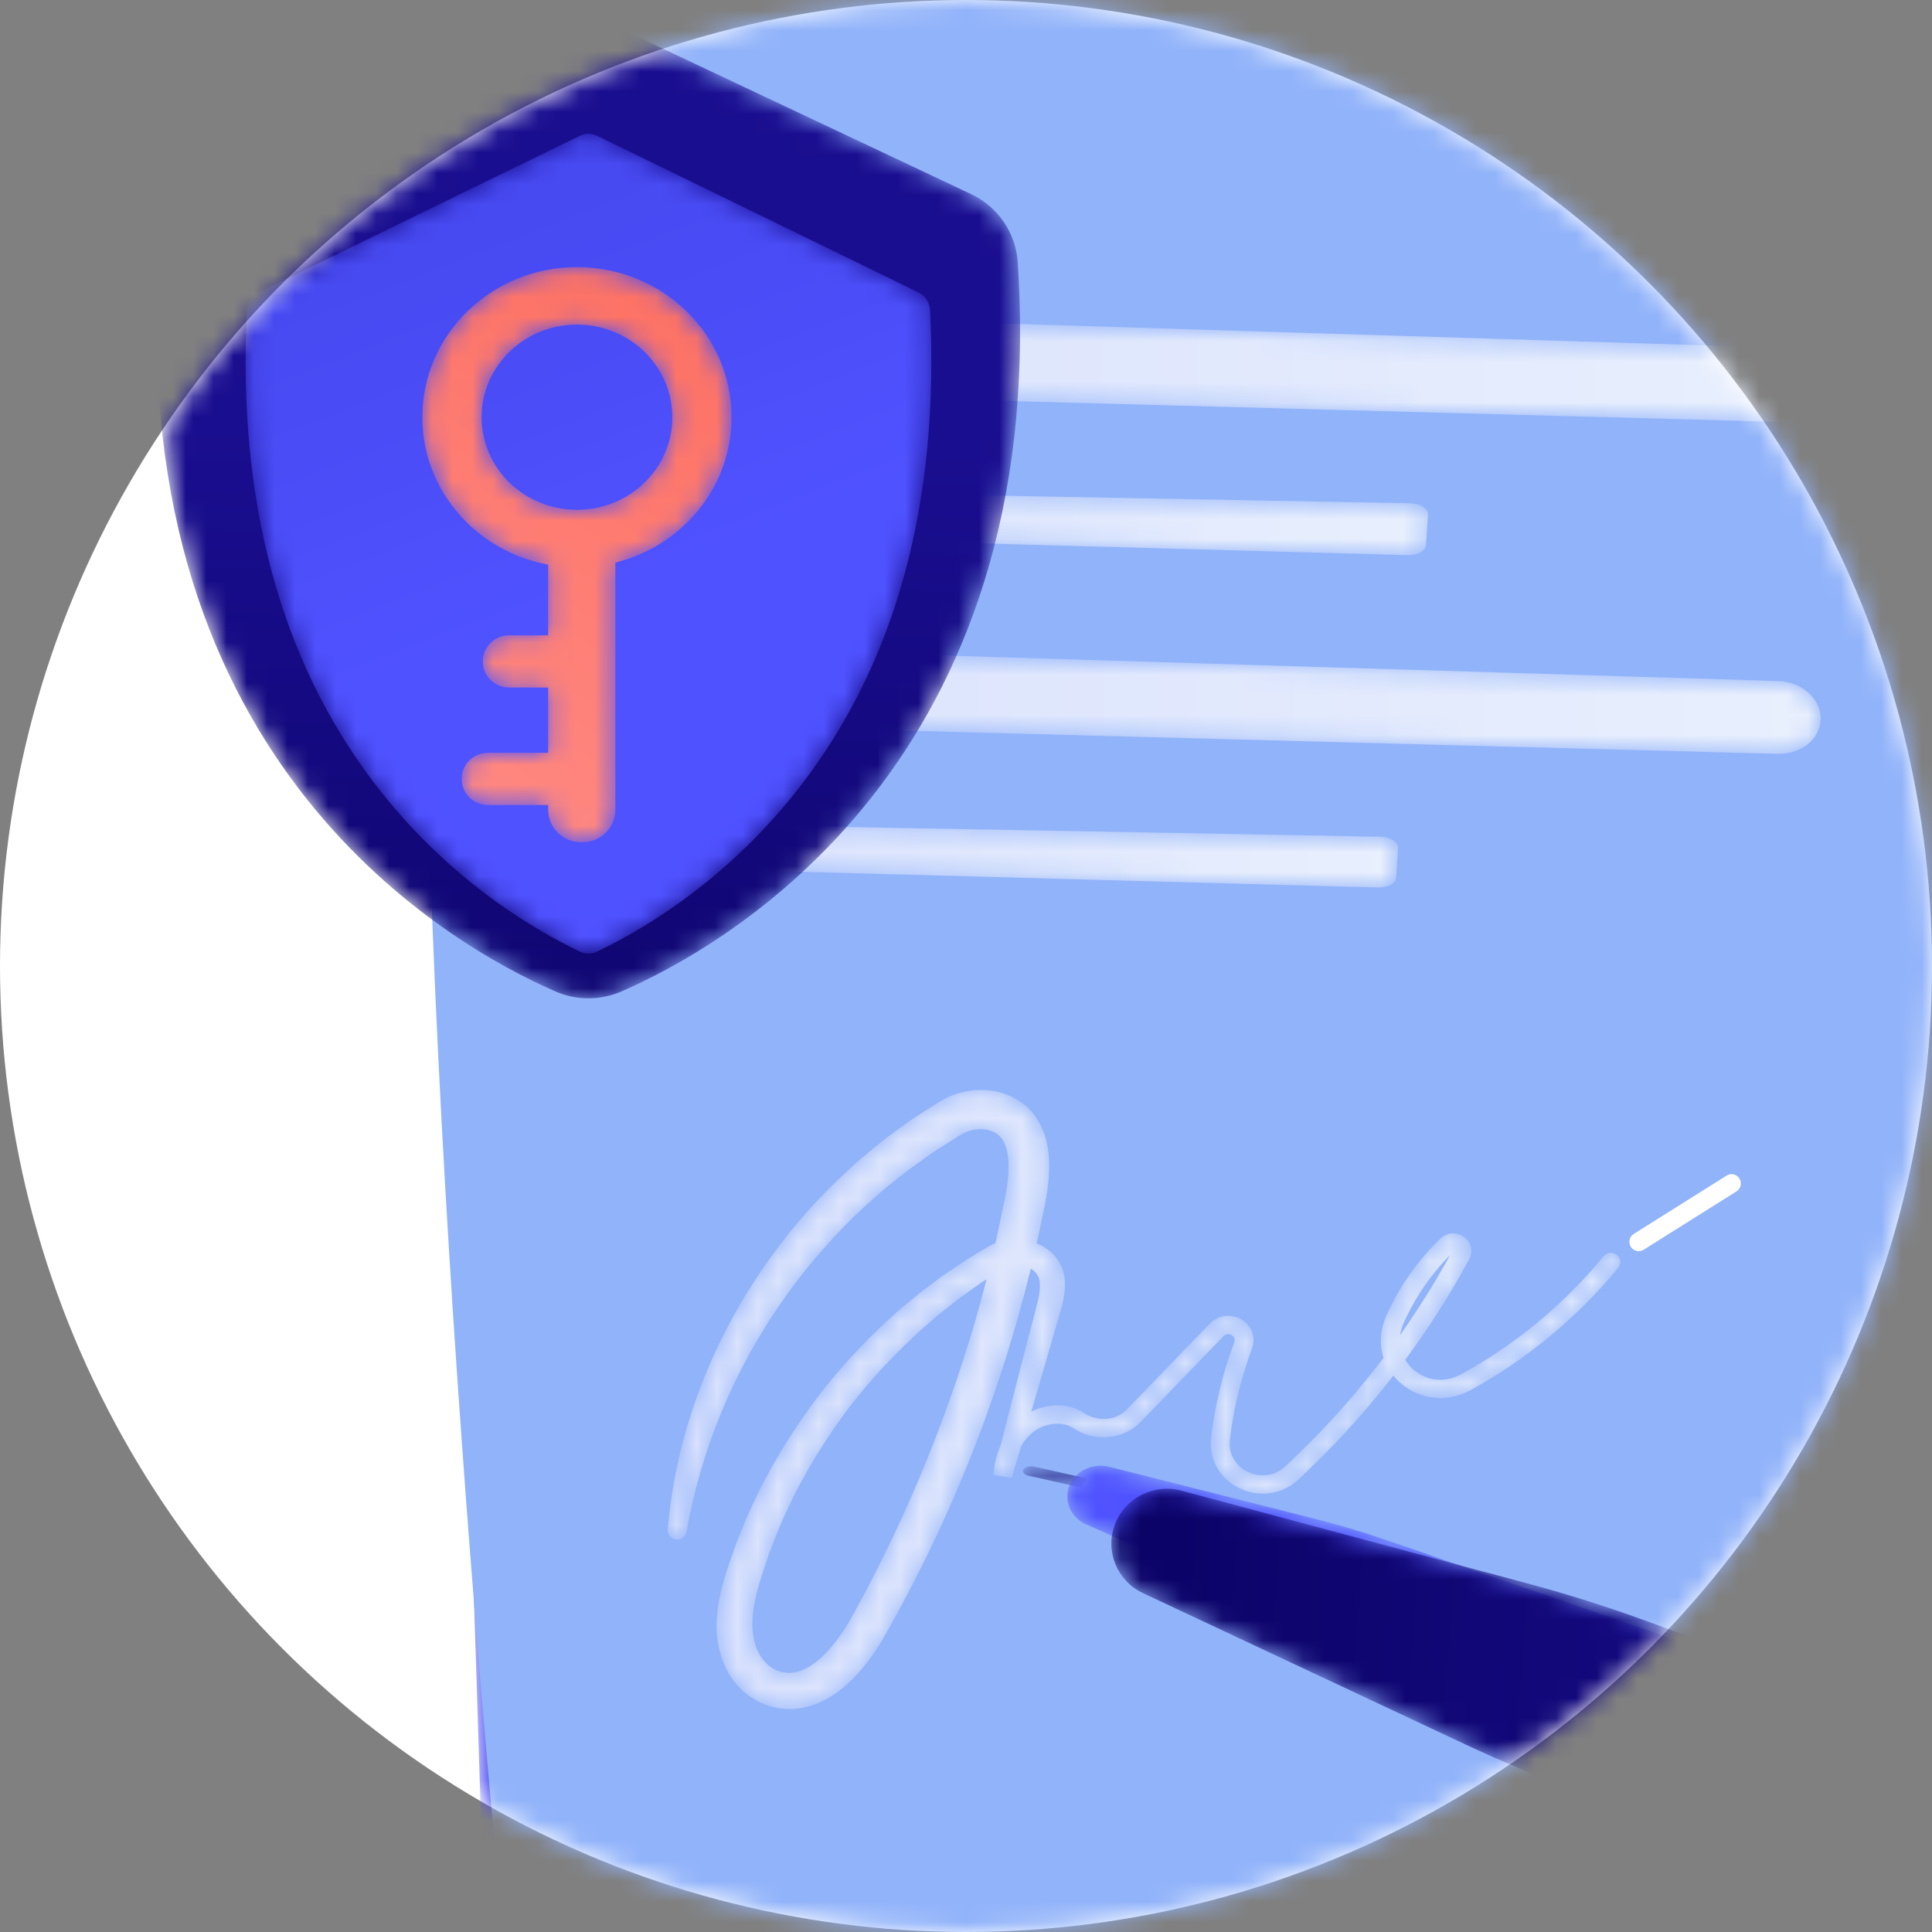
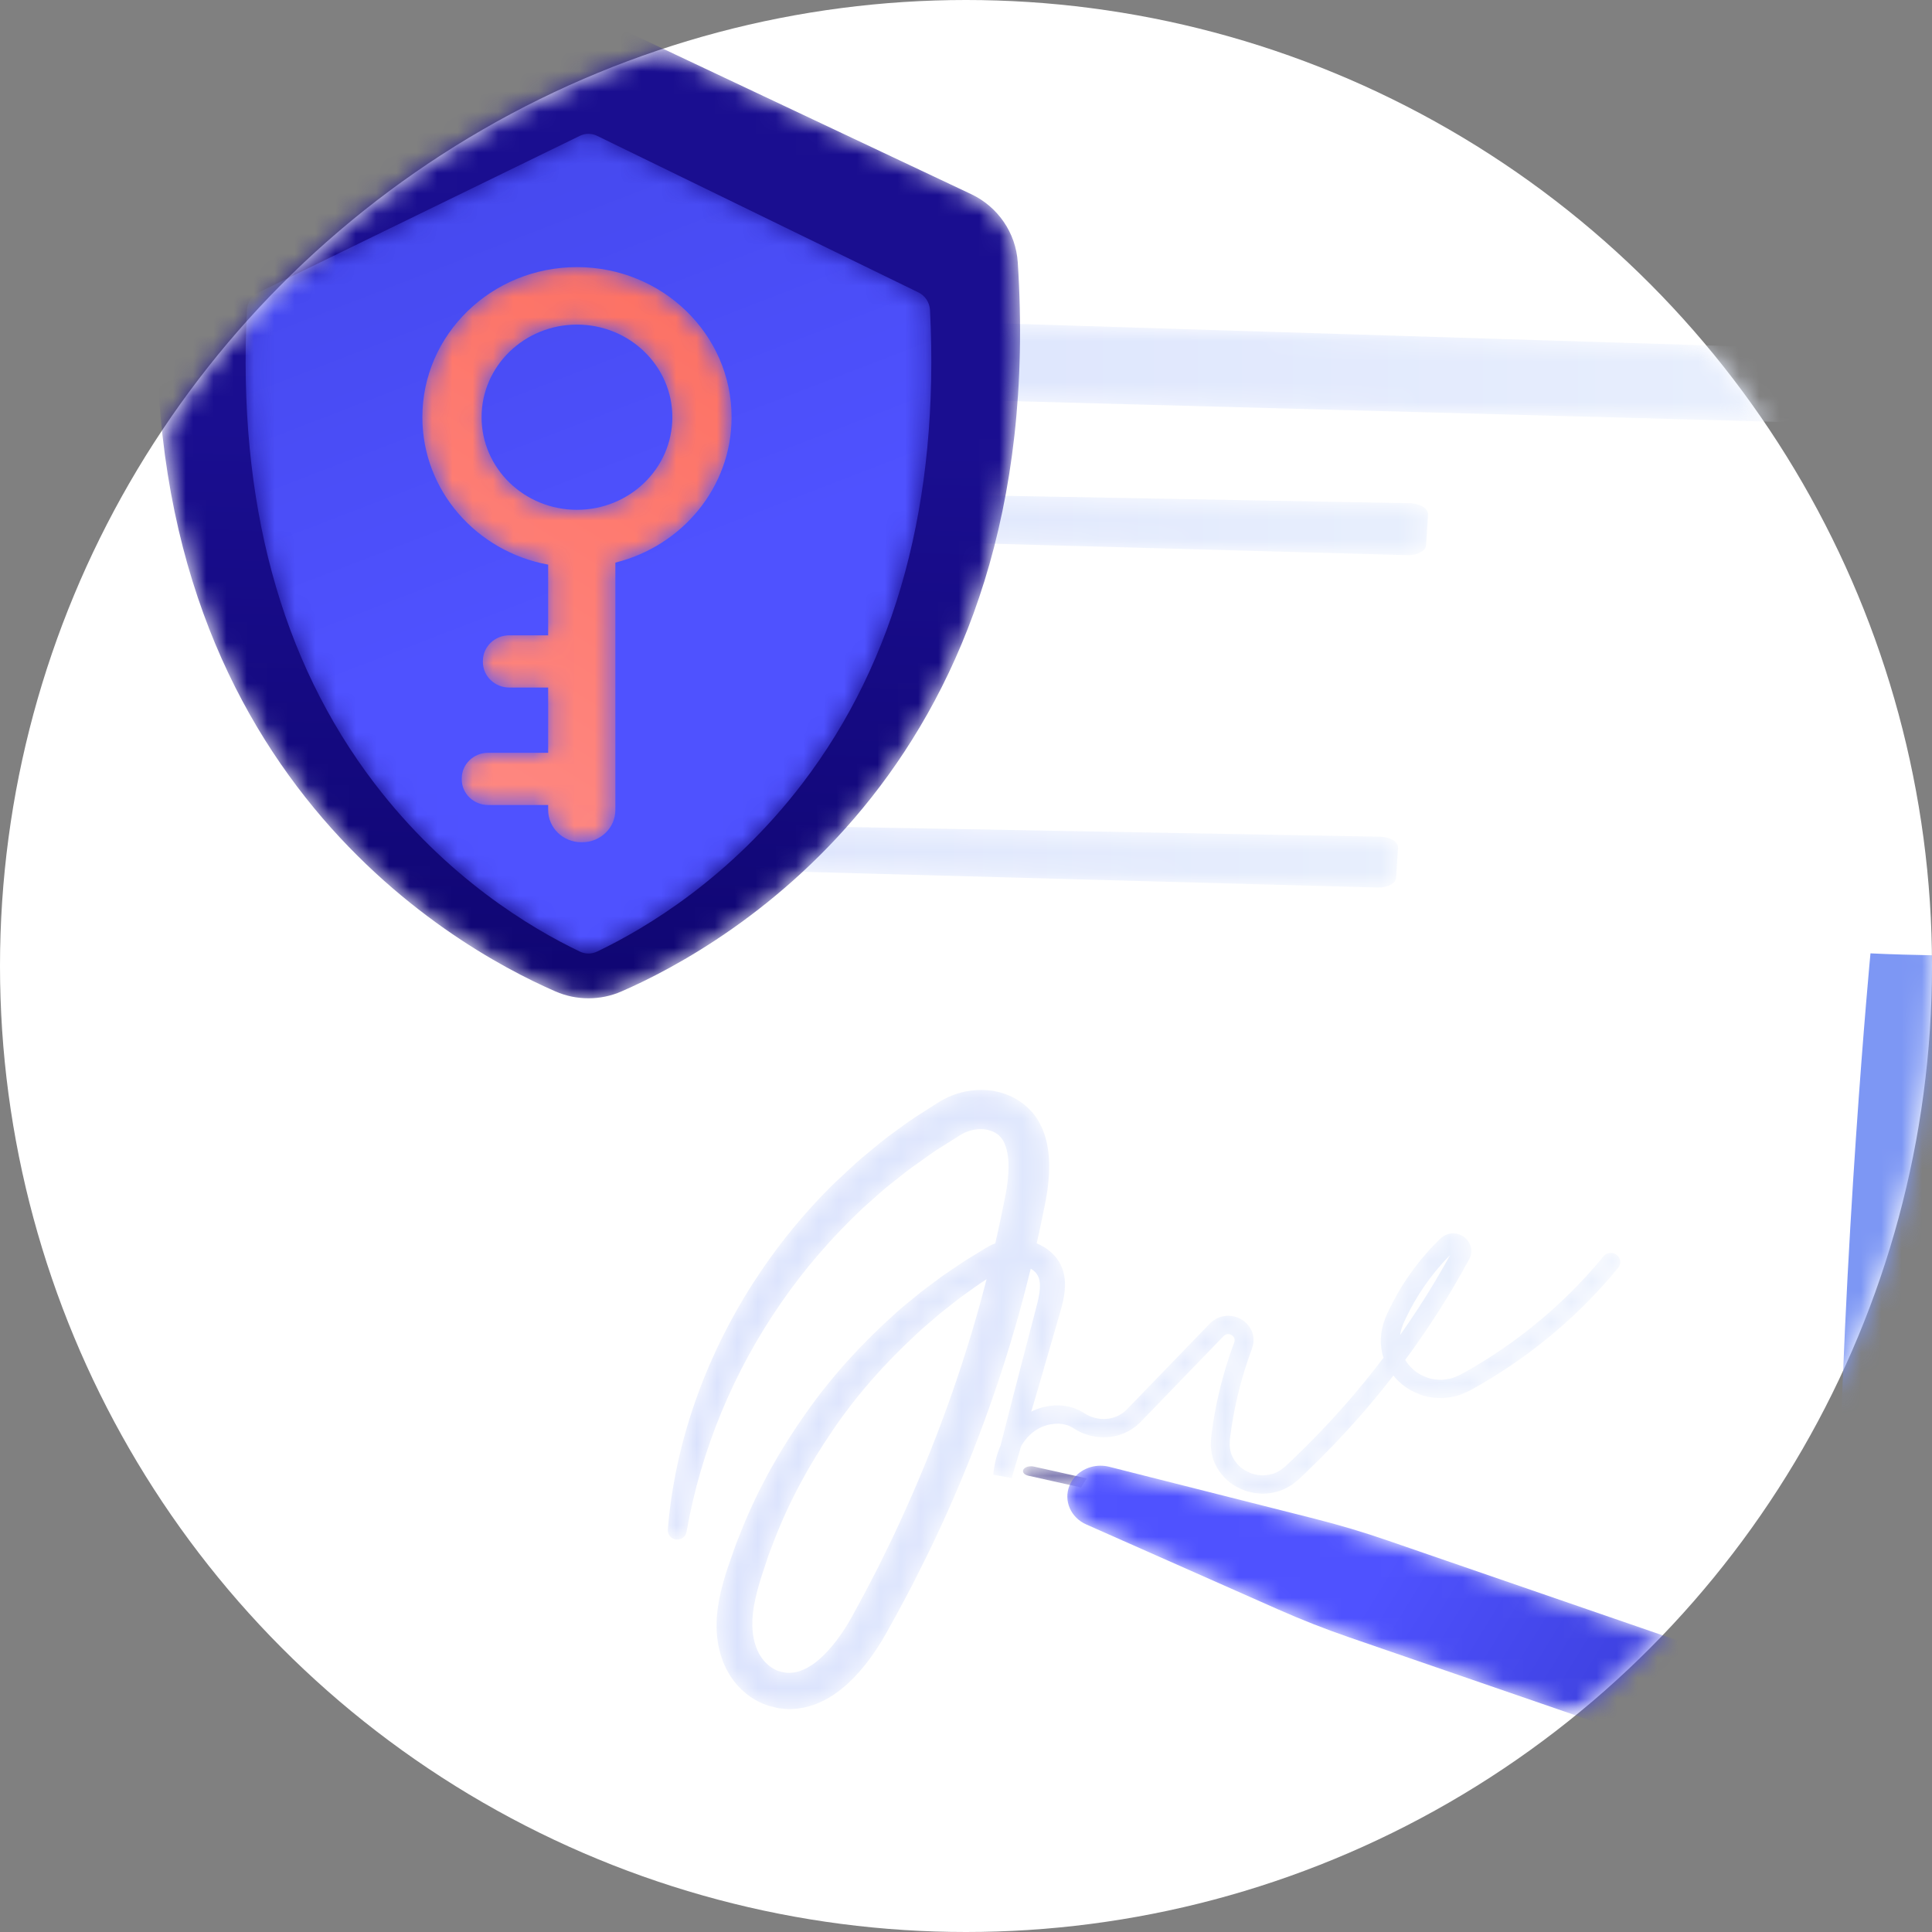
<svg xmlns="http://www.w3.org/2000/svg" xmlns:xlink="http://www.w3.org/1999/xlink" width="95px" height="95px" viewBox="0 0 95 95" version="1.1">
  <rect x="0" y="0" width="95" height="95" fill="#808080" stroke="none" />
  <title>Group 80</title>
  <defs>
    <circle id="path-1" cx="47.5" cy="47.5" r="47.5" />
    <path d="M0,26.172 L0,99.433 C0,103.137 2.964,106.155 6.655,106.21 L6.655,106.21 L155.694,108.058 C159.354,108.112 162.354,105.158 162.368,101.486 L162.368,101.486 L162.617,28.88 L162.617,28.842 C162.608,26.042 160.53,3.241 157.926,3.177 L157.926,3.177 L5.337,0.085 C5.333,0.085 5.328,0.085 5.324,0.085 L5.324,0.085 C2.403,0.085 0,23.24 0,26.172 L0,26.172 Z" id="path-3" />
    <path d="M0,26.172 L0,99.433 C0,103.137 2.964,106.155 6.655,106.21 L6.655,106.21 L155.694,108.058 C159.354,108.112 162.354,105.158 162.368,101.486 L162.368,101.486 L162.617,28.88 L162.617,28.842 C162.608,26.042 160.53,3.241 157.926,3.177 L157.926,3.177 L5.337,0.085 C5.333,0.085 5.328,0.085 5.324,0.085 L5.324,0.085 C2.403,0.085 0,23.24 0,26.172" id="path-5" />
    <path d="M16.429,0.025 C9.685,0.132 0.09,7.075 0.09,7.075 L0.09,7.075 C0.09,7.075 22.053,10.744 25.091,7.017 L25.091,7.017 C25.091,7.017 23.201,0.025 16.579,0.024 L16.579,0.024 C16.529,0.024 16.48,0.024 16.429,0.025" id="path-7" />
    <path d="M11.844,0.032 C5.115,0.103 -0.227,5.683 0.025,12.369 L0.025,12.369 C0.829,33.724 2.501,78.891 3.108,100.882 L3.108,100.882 C3.136,101.91 3.323,102.9 3.645,103.829 L3.645,103.829 L78.798,104.752 L84.605,7.769 C84.813,4.298 88.421,1.98 91.629,3.366 L91.629,3.366 C93.65,4.239 95.126,5.954 96.068,8.495 L96.068,8.495 C94.854,4.284 92.765,1.143 87.512,1.865 L87.512,1.865 C87.512,1.865 42.409,0.01 16.458,0.01 L16.458,0.01 C14.839,0.01 13.299,0.017 11.844,0.032" id="path-9" />
    <linearGradient x1="76.428%" y1="18.934%" x2="-29.236%" y2="150.963%" id="linearGradient-11">
      <stop stop-color="#3F42E2" offset="0%" />
      <stop stop-color="#4F52FF" offset="100%" />
    </linearGradient>
-     <path d="M0,26.172 L0,99.433 C0,103.137 2.964,106.155 6.655,106.21 L6.655,106.21 L155.694,108.058 C159.354,108.112 162.354,105.158 162.368,101.486 L162.368,101.486 L162.617,28.88 L162.617,28.842 C162.608,26.042 160.53,3.241 157.926,3.177 L157.926,3.177 L5.337,0.085 C5.333,0.085 5.328,0.085 5.324,0.085 L5.324,0.085 C2.403,0.085 0,23.24 0,26.172" id="path-12" />
    <path d="M0.019,1.962 L0.044,2.2 C0.143,3.142 1.056,3.885 2.15,3.915 L2.15,3.915 L58.969,5.455 C60.108,5.486 61.045,4.735 61.088,3.755 L61.088,3.755 C61.134,2.725 60.183,1.842 58.987,1.804 L58.987,1.804 C49.499,1.51 11.928,0.342 2.142,0.026 L2.142,0.026 C2.114,0.025 2.087,0.025 2.06,0.025 L2.06,0.025 C0.848,0.025 -0.092,0.908 0.019,1.962" id="path-14" />
    <linearGradient x1="-6.26196334e-05%" y1="50%" x2="100%" y2="50%" id="linearGradient-16">
      <stop stop-color="#DAE2FD" offset="0%" />
      <stop stop-color="#E8EFFD" offset="100%" />
    </linearGradient>
    <path d="M0.284,1.919 C0.438,2.088 0.732,2.198 1.054,2.207 L1.054,2.207 L39.731,3.275 C40.217,3.288 40.621,3.07 40.639,2.784 L40.639,2.784 L40.737,1.285 C40.757,0.987 40.352,0.731 39.845,0.722 L39.845,0.722 L2.223,0.031 C2.199,0.03 2.175,0.03 2.151,0.03 L2.151,0.03 C0.517,0.03 -0.507,1.05 0.284,1.919" id="path-17" />
    <linearGradient x1="9.46997698e-05%" y1="50.001%" x2="100%" y2="50.001%" id="linearGradient-19">
      <stop stop-color="#DAE2FD" offset="0%" />
      <stop stop-color="#E8EFFD" offset="100%" />
    </linearGradient>
    <path d="M0.064,1.974 L0.089,2.208 C0.188,3.132 1.101,3.862 2.196,3.891 L2.196,3.891 L59.014,5.402 C60.154,5.432 61.09,4.695 61.134,3.734 L61.134,3.734 C61.18,2.723 60.228,1.857 59.032,1.82 L59.032,1.82 C49.545,1.531 11.974,0.385 2.187,0.075 L2.187,0.075 C2.16,0.075 2.133,0.074 2.106,0.074 L2.106,0.074 C0.893,0.074 -0.047,0.94 0.064,1.974" id="path-20" />
    <linearGradient x1="9.58837265e-06%" y1="50%" x2="100%" y2="50%" id="linearGradient-22">
      <stop stop-color="#DAE2FD" offset="0%" />
      <stop stop-color="#E8EFFD" offset="100%" />
    </linearGradient>
    <path d="M0.325,1.912 L0.325,1.912 C0.478,2.077 0.769,2.185 1.087,2.194 L1.087,2.194 L39.359,3.239 C39.84,3.252 40.239,3.039 40.258,2.759 L40.258,2.759 L40.354,1.291 C40.374,0.999 39.973,0.749 39.472,0.74 L39.472,0.74 L2.244,0.064 C2.22,0.063 2.196,0.063 2.172,0.063 L2.172,0.063 C0.556,0.063 -0.457,1.062 0.325,1.912" id="path-23" />
    <linearGradient x1="6.81987205e-05%" y1="50.001%" x2="100%" y2="50.001%" id="linearGradient-25">
      <stop stop-color="#DAE2FD" offset="0%" />
      <stop stop-color="#E8EFFD" offset="100%" />
    </linearGradient>
    <path d="M13.655,0.546 C13.579,0.585 13.494,0.635 13.43,0.673 L13.43,0.673 L13.255,0.785 L12.905,1.008 L12.206,1.455 C11.748,1.764 11.307,2.096 10.86,2.421 L10.86,2.421 C10.424,2.758 10.008,3.119 9.582,3.466 L9.582,3.466 C9.167,3.827 8.773,4.209 8.368,4.58 L8.368,4.58 C6.79,6.104 5.412,7.814 4.24,9.64 L4.24,9.64 C1.907,13.294 0.422,17.461 0.079,21.711 L0.079,21.711 C0.061,21.94 0.226,22.152 0.464,22.191 L0.464,22.191 C0.717,22.232 0.957,22.067 0.999,21.821 L0.999,21.821 C1.713,17.765 3.325,13.901 5.667,10.533 L5.667,10.533 C6.833,8.845 8.19,7.289 9.688,5.884 L9.688,5.884 C10.075,5.545 10.451,5.195 10.845,4.865 L10.845,4.865 C11.251,4.549 11.645,4.219 12.059,3.913 L12.059,3.913 C12.483,3.622 12.891,3.309 13.321,3.026 L13.321,3.026 L13.974,2.615 L14.301,2.409 L14.464,2.306 C14.515,2.276 14.546,2.258 14.589,2.236 L14.589,2.236 C14.912,2.068 15.273,1.994 15.599,2.022 L15.599,2.022 C15.766,2.029 15.916,2.084 16.065,2.137 L16.065,2.137 C16.197,2.203 16.316,2.266 16.402,2.366 L16.402,2.366 C16.589,2.542 16.72,2.856 16.787,3.248 L16.787,3.248 C16.855,3.638 16.841,4.095 16.792,4.555 L16.792,4.555 C16.768,4.786 16.729,5.019 16.685,5.257 L16.685,5.257 L16.531,6.016 C16.433,6.523 16.318,7.026 16.205,7.53 L16.205,7.53 C16.198,7.564 16.19,7.597 16.183,7.631 L16.183,7.631 C16.088,7.667 15.995,7.709 15.904,7.755 L15.904,7.755 L15.789,7.818 C15.751,7.839 15.728,7.855 15.697,7.873 L15.697,7.873 L15.522,7.98 L15.172,8.195 C14.699,8.472 14.251,8.785 13.798,9.092 L13.798,9.092 C13.568,9.242 13.353,9.41 13.134,9.573 L13.134,9.573 C12.916,9.737 12.694,9.898 12.479,10.066 L12.479,10.066 L11.846,10.585 L11.53,10.845 L11.226,11.119 C9.603,12.574 8.129,14.192 6.881,15.967 L6.881,15.967 C5.628,17.736 4.556,19.633 3.745,21.639 L3.745,21.639 L3.443,22.391 L3.175,23.156 C2.993,23.663 2.828,24.181 2.695,24.735 L2.695,24.735 C2.565,25.287 2.47,25.872 2.478,26.487 L2.478,26.487 C2.482,27.101 2.595,27.734 2.851,28.339 L2.851,28.339 C3.117,28.953 3.547,29.522 4.144,29.933 L4.144,29.933 C4.441,30.136 4.779,30.304 5.135,30.397 L5.135,30.397 C5.315,30.438 5.488,30.498 5.677,30.507 L5.677,30.507 C5.863,30.527 6.05,30.546 6.236,30.527 L6.236,30.527 C6.991,30.492 7.67,30.202 8.209,29.845 L8.209,29.845 C8.754,29.484 9.19,29.055 9.576,28.608 L9.576,28.608 C9.96,28.16 10.29,27.688 10.586,27.202 L10.586,27.202 L10.799,26.838 L10.993,26.488 L11.38,25.788 C11.636,25.32 11.88,24.847 12.13,24.376 L12.13,24.376 L12.845,22.947 C14.713,19.118 16.223,15.125 17.364,11.034 L17.364,11.034 C17.56,10.317 17.749,9.599 17.926,8.878 L17.926,8.878 C17.977,8.908 18.026,8.942 18.071,8.979 L18.071,8.979 C18.196,9.083 18.273,9.195 18.324,9.342 L18.324,9.342 C18.377,9.488 18.388,9.68 18.371,9.891 L18.371,9.891 C18.355,10.103 18.309,10.332 18.25,10.572 L18.25,10.572 L18.055,11.326 L17.658,12.846 C17.246,14.414 16.848,15.985 16.447,17.556 L16.447,17.556 C16.242,18.025 16.129,18.521 16.08,19.012 L16.08,19.012 L16.99,19.17 L16.992,19.165 C17.143,18.648 17.295,18.132 17.448,17.615 L17.448,17.615 C17.468,17.579 17.489,17.544 17.511,17.509 L17.511,17.509 C17.803,17.046 18.221,16.709 18.732,16.57 L18.732,16.57 C18.983,16.502 19.246,16.48 19.489,16.52 L19.489,16.52 C19.61,16.539 19.728,16.57 19.834,16.62 L19.834,16.62 C19.89,16.641 19.938,16.673 19.99,16.701 L19.99,16.701 L20.217,16.838 C20.895,17.211 21.76,17.287 22.495,16.976 L22.495,16.976 C22.68,16.903 22.851,16.802 23.012,16.688 L23.012,16.688 C23.089,16.628 23.169,16.57 23.238,16.5 L23.238,16.5 L23.342,16.401 L23.425,16.315 L24.088,15.629 L25.414,14.257 L26.741,12.884 L27.404,12.198 C27.521,12.088 27.623,12.07 27.761,12.122 L27.761,12.122 C27.825,12.149 27.882,12.198 27.915,12.251 L27.915,12.251 C27.947,12.304 27.958,12.357 27.95,12.421 L27.95,12.421 C27.952,12.436 27.946,12.453 27.94,12.471 L27.94,12.471 C27.933,12.492 27.937,12.497 27.919,12.543 L27.919,12.543 L27.835,12.77 L27.678,13.226 C27.474,13.836 27.302,14.456 27.158,15.082 L27.158,15.082 C27.016,15.708 26.902,16.34 26.821,16.976 L26.821,16.976 L26.792,17.218 L26.781,17.502 C26.773,17.597 26.787,17.692 26.8,17.788 L26.8,17.788 C26.816,17.883 26.817,17.98 26.849,18.072 L26.849,18.072 C26.937,18.451 27.14,18.797 27.396,19.088 L27.396,19.088 C27.653,19.383 27.989,19.599 28.349,19.746 L28.349,19.746 C28.528,19.826 28.722,19.866 28.913,19.908 L28.913,19.908 C29.11,19.93 29.306,19.953 29.505,19.933 L29.505,19.933 C29.898,19.905 30.296,19.795 30.628,19.586 L30.628,19.586 L30.756,19.513 L30.87,19.424 L31.094,19.244 L31.445,18.911 C32.377,18.023 33.269,17.095 34.116,16.129 L34.116,16.129 C34.683,15.48 35.231,14.814 35.757,14.133 L35.757,14.133 C36.087,14.544 36.527,14.869 37.034,15.052 L37.034,15.052 C37.388,15.199 37.78,15.242 38.165,15.245 L38.165,15.245 C38.548,15.217 38.935,15.146 39.275,14.982 L39.275,14.982 L39.532,14.864 L39.746,14.743 C39.888,14.662 40.032,14.585 40.171,14.5 L40.171,14.5 C40.453,14.335 40.731,14.163 41.006,13.988 L41.006,13.988 C43.204,12.579 45.174,10.835 46.813,8.832 L46.813,8.832 C46.973,8.637 46.939,8.354 46.738,8.199 L46.738,8.199 C46.538,8.045 46.246,8.077 46.087,8.272 L46.087,8.272 L46.086,8.273 C44.509,10.199 42.612,11.88 40.495,13.237 L40.495,13.237 C40.23,13.406 39.962,13.571 39.69,13.73 L39.69,13.73 C39.556,13.812 39.417,13.886 39.281,13.965 L39.281,13.965 L39.075,14.081 L38.893,14.162 C38.653,14.281 38.391,14.321 38.133,14.345 L38.133,14.345 C37.875,14.338 37.611,14.317 37.369,14.213 L37.369,14.213 C36.937,14.061 36.572,13.746 36.338,13.365 L36.338,13.365 C37.158,12.254 37.923,11.104 38.63,9.921 L38.63,9.921 L39.11,9.092 L39.342,8.673 L39.458,8.464 L39.487,8.411 C39.502,8.381 39.519,8.342 39.533,8.307 L39.533,8.307 C39.565,8.237 39.581,8.15 39.589,8.068 L39.589,8.068 C39.617,7.718 39.408,7.401 39.129,7.254 L39.129,7.254 C38.988,7.178 38.819,7.134 38.643,7.143 L38.643,7.143 C38.466,7.149 38.293,7.222 38.165,7.317 L38.165,7.317 C38.134,7.341 38.102,7.368 38.074,7.393 L38.074,7.393 L38.03,7.436 L37.941,7.523 C37.882,7.581 37.824,7.64 37.767,7.7 L37.767,7.7 C37.651,7.818 37.54,7.94 37.429,8.063 L37.429,8.063 C36.99,8.557 36.592,9.084 36.242,9.639 L36.242,9.639 C36.066,9.917 35.902,10.201 35.749,10.49 L35.749,10.49 C35.674,10.636 35.6,10.782 35.53,10.93 L35.53,10.93 L35.427,11.153 L35.377,11.264 L35.331,11.395 C35.104,11.975 35.069,12.654 35.271,13.259 L35.271,13.259 C34.678,14.042 34.057,14.805 33.409,15.546 L33.409,15.546 C32.58,16.491 31.707,17.4 30.795,18.269 L30.795,18.269 L30.452,18.594 L30.302,18.713 L30.228,18.772 L30.146,18.817 C29.936,18.953 29.69,19.016 29.443,19.035 L29.443,19.035 C29.318,19.05 29.193,19.031 29.068,19.021 L29.068,19.021 C28.946,18.99 28.82,18.969 28.705,18.915 L28.705,18.915 C28.473,18.819 28.252,18.682 28.093,18.493 L28.093,18.493 C27.934,18.308 27.804,18.097 27.751,17.86 L27.751,17.86 C27.728,17.804 27.733,17.741 27.721,17.681 L27.721,17.681 C27.713,17.621 27.701,17.561 27.709,17.499 L27.709,17.499 L27.715,17.313 C27.721,17.242 27.733,17.162 27.742,17.088 L27.742,17.088 C27.819,16.479 27.928,15.875 28.064,15.276 L28.064,15.276 C28.202,14.678 28.366,14.085 28.561,13.502 L28.561,13.502 L28.711,13.066 L28.791,12.85 C28.802,12.823 28.823,12.752 28.838,12.697 L28.838,12.697 C28.855,12.639 28.869,12.58 28.873,12.517 L28.873,12.517 C28.904,12.269 28.845,11.999 28.708,11.784 L28.708,11.784 C28.573,11.568 28.374,11.403 28.144,11.302 L28.144,11.302 C27.914,11.201 27.644,11.165 27.384,11.219 L27.384,11.219 C27.124,11.269 26.891,11.416 26.727,11.582 L26.727,11.582 L26.064,12.269 L24.738,13.641 L23.411,15.014 L22.748,15.7 L22.665,15.786 L22.596,15.851 C22.553,15.896 22.502,15.93 22.454,15.969 L22.454,15.969 C22.354,16.039 22.248,16.103 22.132,16.148 L22.132,16.148 C21.675,16.344 21.119,16.298 20.673,16.055 L20.673,16.055 L20.49,15.943 C20.401,15.892 20.313,15.839 20.219,15.801 L20.219,15.801 C20.033,15.716 19.835,15.663 19.638,15.631 L19.638,15.631 C19.242,15.568 18.846,15.604 18.476,15.705 L18.476,15.705 C18.296,15.757 18.12,15.823 17.952,15.906 L17.952,15.906 C18.224,14.981 18.495,14.057 18.761,13.131 L18.761,13.131 L19.198,11.622 L19.417,10.86 C19.49,10.593 19.558,10.31 19.592,10.001 L19.592,10.001 C19.623,9.693 19.627,9.352 19.519,8.996 L19.519,8.996 C19.417,8.643 19.192,8.299 18.911,8.059 L18.911,8.059 C18.705,7.877 18.47,7.734 18.218,7.632 L18.218,7.632 C18.312,7.22 18.404,6.808 18.486,6.393 L18.486,6.393 L18.645,5.614 C18.697,5.338 18.746,5.055 18.777,4.766 L18.777,4.766 C18.839,4.188 18.869,3.59 18.764,2.946 L18.764,2.946 C18.735,2.784 18.708,2.624 18.657,2.458 L18.657,2.458 C18.617,2.295 18.55,2.127 18.482,1.962 L18.482,1.962 C18.331,1.632 18.129,1.297 17.839,1.018 L17.839,1.018 C17.17,0.366 16.319,0.09 15.485,0.09 L15.485,0.09 C14.834,0.09 14.193,0.258 13.655,0.546 L13.655,0.546 Z M36.2,11.709 L36.231,11.616 L36.278,11.513 L36.373,11.306 C36.438,11.169 36.506,11.034 36.576,10.899 L36.576,10.899 C36.718,10.63 36.87,10.367 37.032,10.11 L37.032,10.11 C37.357,9.596 37.726,9.108 38.131,8.651 L38.131,8.651 C38.234,8.538 38.336,8.425 38.443,8.316 L38.443,8.316 C38.476,8.281 38.51,8.246 38.544,8.212 L38.544,8.212 L38.523,8.25 L38.296,8.66 L37.826,9.471 C37.282,10.383 36.701,11.275 36.086,12.145 L36.086,12.145 C36.108,11.998 36.146,11.851 36.2,11.709 L36.2,11.709 Z M5.645,28.698 C5.479,28.662 5.329,28.588 5.184,28.493 L5.184,28.493 C4.895,28.305 4.651,28.007 4.494,27.661 L4.494,27.661 C4.167,26.931 4.174,26.035 4.387,25.101 L4.387,25.101 C4.491,24.634 4.634,24.149 4.8,23.667 L4.8,23.667 L5.04,22.943 L5.313,22.23 C6.044,20.33 7.028,18.521 8.187,16.827 L8.187,16.827 C9.341,15.127 10.714,13.571 12.232,12.165 L12.232,12.165 L12.516,11.9 L12.81,11.646 L13.398,11.138 C13.599,10.973 13.805,10.815 14.008,10.654 L14.008,10.654 C14.213,10.494 14.412,10.328 14.627,10.181 L14.627,10.181 C15,9.914 15.369,9.642 15.754,9.393 L15.754,9.393 C15.656,9.775 15.555,10.156 15.452,10.536 L15.452,10.536 C14.352,14.521 12.888,18.411 11.109,22.159 L11.109,22.159 L10.424,23.557 C10.184,24.018 9.95,24.481 9.705,24.939 L9.705,24.939 L9.333,25.624 L9.147,25.966 L8.965,26.285 C8.717,26.701 8.441,27.099 8.139,27.457 L8.139,27.457 C7.838,27.813 7.508,28.134 7.162,28.366 L7.162,28.366 C6.816,28.598 6.466,28.73 6.14,28.748 L6.14,28.748 C6.105,28.752 6.071,28.753 6.036,28.753 L6.036,28.753 C5.907,28.753 5.778,28.731 5.645,28.698 L5.645,28.698 Z" id="path-26" />
    <linearGradient x1="-7.25097075e-05%" y1="50%" x2="100%" y2="50%" id="linearGradient-28">
      <stop stop-color="#DAE2FD" offset="0%" />
      <stop stop-color="#E8EFFD" offset="100%" />
    </linearGradient>
    <path d="M0,26.172 L0,99.433 C0,103.137 2.964,106.155 6.655,106.21 L6.655,106.21 L155.694,108.058 C159.354,108.112 162.354,105.158 162.368,101.486 L162.368,101.486 L162.617,28.88 L162.617,28.842 C162.608,26.042 160.53,3.241 157.926,3.177 L157.926,3.177 L5.337,0.085 C5.333,0.085 5.328,0.085 5.324,0.085 L5.324,0.085 C2.403,0.085 0,23.24 0,26.172" id="path-29" />
    <path d="M0,26.172 L0,99.433 C0,103.137 2.964,106.155 6.655,106.21 L6.655,106.21 L155.694,108.058 C159.354,108.112 162.354,105.158 162.368,101.486 L162.368,101.486 L162.617,28.88 L162.617,28.842 C162.608,26.042 160.53,3.241 157.926,3.177 L157.926,3.177 L5.337,0.085 C5.333,0.085 5.328,0.085 5.324,0.085 L5.324,0.085 C2.403,0.085 0,23.24 0,26.172 L0,26.172 Z" id="path-31" />
    <path d="M0.876,3.429 L0.084,3.963 C0.084,3.963 2.54,7.491 6.475,3.466 L6.475,3.466 C5.881,1.927 5.145,0.792 4.556,0.041 L4.556,0.041 C3.971,1.566 2.859,2.855 0.876,3.429" id="path-33" />
    <linearGradient x1="92.403%" y1="39.153%" x2="1.839%" y2="71.332%" id="linearGradient-35">
      <stop stop-color="#FF918E" offset="0%" />
      <stop stop-color="#FDB3B1" offset="100%" />
    </linearGradient>
    <path d="M0.168,1.386 C-0.243,2.418 0.324,3.564 1.434,3.946 L1.434,3.946 L24.372,11.841 C25.482,12.223 26.714,11.697 27.125,10.665 L27.125,10.665 C27.536,9.633 26.969,8.488 25.86,8.106 L25.86,8.106 L2.921,0.21 C2.676,0.126 2.425,0.086 2.178,0.086 L2.178,0.086 C1.307,0.086 0.488,0.583 0.168,1.386" id="path-36" />
    <linearGradient x1="52.418%" y1="26.459%" x2="49.92%" y2="50.778%" id="linearGradient-38">
      <stop stop-color="#3F42E2" offset="0%" />
      <stop stop-color="#4F52FF" offset="100%" />
    </linearGradient>
    <path d="M0.096,0.186 C0.02,0.31 0.125,0.447 0.33,0.493 L0.33,0.493 L2.93,1.074 L3.205,0.625 L0.605,0.045 C0.56,0.035 0.513,0.03 0.467,0.03 L0.467,0.03 C0.306,0.03 0.155,0.089 0.096,0.186" id="path-39" />
    <linearGradient x1="-15.559%" y1="41.263%" x2="213.237%" y2="70.318%" id="linearGradient-41">
      <stop stop-color="#08005D" offset="0%" />
      <stop stop-color="#1A0E90" offset="100%" />
    </linearGradient>
    <path d="M0.17,0.993 C-0.123,1.73 0.237,2.554 0.999,2.891 L0.999,2.891 L10.431,7.067 C11.575,7.574 12.743,8.032 13.931,8.442 L13.931,8.442 L42.862,18.414 C43.706,18.705 44.644,18.304 44.957,17.517 L44.957,17.517 L45.717,15.606 C46.03,14.82 45.599,13.946 44.754,13.655 L44.754,13.655 L15.796,3.673 C14.627,3.27 13.438,2.916 12.235,2.611 L12.235,2.611 L2.127,0.055 C1.985,0.019 1.841,0.002 1.699,0.002 L1.699,0.002 C1.032,0.002 0.412,0.385 0.17,0.993" id="path-42" />
    <linearGradient x1="59.219%" y1="51.44%" x2="29.919%" y2="44.177%" id="linearGradient-44">
      <stop stop-color="#3F42E2" offset="0%" />
      <stop stop-color="#4F52FF" offset="100%" />
    </linearGradient>
-     <path d="M0.221,1.805 C-0.271,3.115 0.332,4.578 1.61,5.178 L1.61,5.178 L17.42,12.598 C19.338,13.498 21.295,14.313 23.287,15.04 L23.287,15.04 L68.173,31.441 C69.589,31.958 71.161,31.244 71.685,29.847 L71.685,29.847 L72.959,26.45 C73.483,25.052 72.76,23.5 71.344,22.983 L71.344,22.983 L26.411,6.565 C24.451,5.849 22.459,5.219 20.441,4.679 L20.441,4.679 L3.5,0.137 C3.261,0.073 3.02,0.043 2.783,0.043 L2.783,0.043 C1.665,0.043 0.626,0.724 0.221,1.805" id="path-45" />
    <linearGradient x1="-14.926%" y1="48.126%" x2="63.623%" y2="50.424%" id="linearGradient-47">
      <stop stop-color="#08005D" offset="0%" />
      <stop stop-color="#1A0E90" offset="100%" />
    </linearGradient>
    <path d="M0.644,0.042 C0.401,0.102 0.204,0.584 0.085,0.958 L0.085,0.958 C0.003,1.218 0.119,1.498 0.359,1.627 L0.359,1.627 C0.851,1.892 1.656,2.275 1.89,2.091 L1.89,2.091 C2.824,1.362 1.17,0.036 0.691,0.036 L0.691,0.036 C0.674,0.036 0.658,0.038 0.644,0.042" id="path-48" />
    <linearGradient x1="100%" y1="50%" x2="0.001%" y2="50%" id="linearGradient-50">
      <stop stop-color="#FF918E" offset="0%" />
      <stop stop-color="#FDB3B1" offset="100%" />
    </linearGradient>
    <path d="M19.564,0.389 L2.477,8.453 C1.158,9.076 0.278,10.358 0.184,11.806 L0.184,11.806 C-1.419,36.424 14.466,45.394 19.674,47.66 L19.674,47.66 C20.706,48.109 21.88,48.109 22.912,47.66 L22.912,47.66 C28.12,45.394 44.005,36.424 42.402,11.806 L42.402,11.806 C42.308,10.358 41.428,9.076 40.109,8.453 L40.109,8.453 L23.022,0.389 C22.475,0.131 21.884,0.002 21.293,0.002 L21.293,0.002 C20.702,0.002 20.111,0.131 19.564,0.389" id="path-51" />
    <linearGradient x1="46.573%" y1="140.761%" x2="49.658%" y2="42.57%" id="linearGradient-53">
      <stop stop-color="#08005D" offset="0%" />
      <stop stop-color="#1A0E90" offset="100%" />
    </linearGradient>
    <path d="M16.499,0.129 L0.697,7.83 C0.366,7.991 0.149,8.326 0.13,8.701 L0.13,8.701 C-0.337,18.084 1.775,25.912 6.411,31.979 L6.411,31.979 C9.946,36.605 14.081,39.084 16.505,40.241 L16.505,40.241 C16.772,40.368 17.079,40.368 17.346,40.241 L17.346,40.241 C19.769,39.084 23.904,36.605 27.439,31.979 L27.439,31.979 C32.076,25.912 34.188,18.084 33.72,8.701 L33.72,8.701 C33.702,8.326 33.484,7.991 33.154,7.83 L33.154,7.83 L17.352,0.129 C17.217,0.063 17.071,0.03 16.925,0.03 L16.925,0.03 C16.779,0.03 16.634,0.063 16.499,0.129" id="path-54" />
    <linearGradient x1="26.222%" y1="-37.412%" x2="56.915%" y2="55.009%" id="linearGradient-56">
      <stop stop-color="#3F42E2" offset="0%" />
      <stop stop-color="#4F52FF" offset="100%" />
    </linearGradient>
    <path d="M0.022,7.411 C0.022,11.017 2.686,14.017 6.207,14.661 L6.207,14.661 L6.207,18.137 L4.295,18.137 C3.578,18.137 2.997,18.702 2.997,19.398 L2.997,19.398 L2.997,19.444 C2.997,20.14 3.578,20.704 4.295,20.704 L4.295,20.704 L6.207,20.704 L6.207,23.913 L3.256,23.913 C2.539,23.913 1.958,24.477 1.958,25.173 L1.958,25.173 L1.958,25.219 C1.958,25.915 2.539,26.48 3.256,26.48 L3.256,26.48 L6.207,26.48 L6.207,26.724 C6.207,27.602 6.94,28.313 7.844,28.313 L7.844,28.313 L7.875,28.313 C8.78,28.313 9.512,27.602 9.512,26.724 L9.512,26.724 L9.512,14.561 C12.797,13.746 15.226,10.854 15.226,7.411 L15.226,7.411 C15.226,3.336 11.822,0.032 7.624,0.032 L7.624,0.032 C3.425,0.032 0.022,3.336 0.022,7.411 M2.933,7.411 C2.933,4.897 5.033,2.858 7.624,2.858 L7.624,2.858 C10.214,2.858 12.314,4.897 12.314,7.411 L12.314,7.411 C12.314,9.926 10.214,11.965 7.624,11.965 L7.624,11.965 C5.033,11.965 2.933,9.926 2.933,7.411" id="path-57" />
    <linearGradient x1="65.702%" y1="-6.454%" x2="17.508%" y2="139.196%" id="linearGradient-59">
      <stop stop-color="#FD7062" offset="0%" />
      <stop stop-color="#FF918E" offset="100%" />
    </linearGradient>
  </defs>
  <g id="Homepage" stroke="none" stroke-width="1" fill="none" fill-rule="evenodd">
    <g id="Certificato-Europeo-COVID-19" transform="translate(-675, -1722)">
      <g id="Group-90" transform="translate(137, 1706)">
        <g id="Group-8" transform="translate(522, 0)">
          <g id="Group-80" transform="translate(16, 16)">
            <mask id="mask-2" fill="white">
              <use xlink:href="#path-1" />
            </mask>
            <use id="Mask" fill="#FFFFFF" xlink:href="#path-1" />
            <g id="Group-134" mask="url(#mask-2)">
              <g transform="translate(-6.552, -6.552)">
                <g id="Group-6">
                  <mask id="mask-4" fill="white">
                    <use xlink:href="#path-3" />
                  </mask>
                  <g id="Clip-5" />
                </g>
                <g id="Group-12">
                  <mask id="mask-6" fill="white">
                    <use xlink:href="#path-5" />
                  </mask>
                  <g id="Clip-11" />
                  <path d="M98.527,53.43 C98.527,53.43 115.326,54.356 126.508,50.828 C126.508,50.828 119.074,50.317 119.074,67.535 C119.074,80.699 121.021,105.825 119.321,110.594 C117.622,115.364 111.268,121.775 102.16,116.265 C93.051,110.755 98.527,53.43 98.527,53.43" id="Fill-10" fill="#7D97F4" mask="url(#mask-6)" />
                </g>
                <g id="Group-15" transform="translate(97.184, 3.276)">
                  <mask id="mask-8" fill="white">
                    <use xlink:href="#path-7" />
                  </mask>
                  <g id="Clip-14" />
                  <path d="M16.429,0.025 C9.685,0.132 0.09,7.075 0.09,7.075 L0.09,7.075 C0.09,7.075 22.053,10.744 25.091,7.017 L25.091,7.017 C25.091,7.017 23.201,0.025 16.579,0.024 L16.579,0.024 C16.529,0.024 16.48,0.024 16.429,0.025" id="Fill-13" mask="url(#mask-8)" />
                </g>
                <g id="Group-18" transform="translate(27.299, 2.184)">
                  <mask id="mask-10" fill="white">
                    <use xlink:href="#path-9" />
                  </mask>
                  <g id="Clip-17" />
-                   <path d="M11.844,0.032 C5.115,0.103 -0.227,5.683 0.025,12.369 L0.025,12.369 C0.829,33.724 2.501,78.891 3.108,100.882 L3.108,100.882 C3.136,101.91 3.323,102.9 3.645,103.829 L3.645,103.829 L78.798,104.752 L84.605,7.769 C84.813,4.298 88.421,1.98 91.629,3.366 L91.629,3.366 C93.65,4.239 95.126,5.954 96.068,8.495 L96.068,8.495 C94.854,4.284 92.765,1.143 87.512,1.865 L87.512,1.865 C87.512,1.865 42.409,0.01 16.458,0.01 L16.458,0.01 C14.839,0.01 13.299,0.017 11.844,0.032" id="Fill-16" fill="url(#linearGradient-11)" mask="url(#mask-10)" />
                </g>
                <g id="Group-21">
                  <mask id="mask-13" fill="white">
                    <use xlink:href="#path-12" />
                  </mask>
                  <g id="Clip-20" />
                  <path d="M28.288,14.341 C28.884,8.71 33.649,4.458 39.294,4.529 L107.888,5.415 C103.991,26.239 102.995,69.002 101.917,111.142 C101.854,113.64 103.197,115.961 105.392,117.143 C105.392,117.143 59.703,115.318 40.155,112.911 C35.552,112.344 31.963,108.643 31.512,104.013 C29.742,85.844 25.684,38.932 28.288,14.341" id="Fill-19" fill="#91B3FA" mask="url(#mask-13)" />
                </g>
                <g id="Group-24" transform="translate(34.943, 21.839)">
                  <mask id="mask-15" fill="white">
                    <use xlink:href="#path-14" />
                  </mask>
                  <g id="Clip-23" />
                  <path d="M0.019,1.962 L0.044,2.2 C0.143,3.142 1.056,3.885 2.15,3.915 L2.15,3.915 L58.969,5.455 C60.108,5.486 61.045,4.735 61.088,3.755 L61.088,3.755 C61.134,2.725 60.183,1.842 58.987,1.804 L58.987,1.804 C49.499,1.51 11.928,0.342 2.142,0.026 L2.142,0.026 C2.114,0.025 2.087,0.025 2.06,0.025 L2.06,0.025 C0.848,0.025 -0.092,0.908 0.019,1.962" id="Fill-22" fill="url(#linearGradient-16)" mask="url(#mask-15)" />
                </g>
                <g id="Group-27" transform="translate(36.034, 30.575)">
                  <mask id="mask-18" fill="white">
                    <use xlink:href="#path-17" />
                  </mask>
                  <g id="Clip-26" />
                  <path d="M0.284,1.919 C0.438,2.088 0.732,2.198 1.054,2.207 L1.054,2.207 L39.731,3.275 C40.217,3.288 40.621,3.07 40.639,2.784 L40.639,2.784 L40.737,1.285 C40.757,0.987 40.352,0.731 39.845,0.722 L39.845,0.722 L2.223,0.031 C2.199,0.03 2.175,0.03 2.151,0.03 L2.151,0.03 C0.517,0.03 -0.507,1.05 0.284,1.919" id="Fill-25" fill="url(#linearGradient-19)" mask="url(#mask-18)" />
                </g>
                <g id="Group-30" transform="translate(34.943, 38.218)">
                  <mask id="mask-21" fill="white">
                    <use xlink:href="#path-20" />
                  </mask>
                  <g id="Clip-29" />
-                   <path d="M0.064,1.974 L0.089,2.208 C0.188,3.132 1.101,3.862 2.196,3.891 L2.196,3.891 L59.014,5.402 C60.154,5.432 61.09,4.695 61.134,3.734 L61.134,3.734 C61.18,2.723 60.228,1.857 59.032,1.82 L59.032,1.82 C49.545,1.531 11.974,0.385 2.187,0.075 L2.187,0.075 C2.16,0.075 2.133,0.074 2.106,0.074 L2.106,0.074 C0.893,0.074 -0.047,0.94 0.064,1.974" id="Fill-28" fill="url(#linearGradient-22)" mask="url(#mask-21)" />
                </g>
                <g id="Group-33" transform="translate(34.943, 46.954)">
                  <mask id="mask-24" fill="white">
                    <use xlink:href="#path-23" />
                  </mask>
                  <g id="Clip-32" />
                  <path d="M0.325,1.912 L0.325,1.912 C0.478,2.077 0.769,2.185 1.087,2.194 L1.087,2.194 L39.359,3.239 C39.84,3.252 40.239,3.039 40.258,2.759 L40.258,2.759 L40.354,1.291 C40.374,0.999 39.973,0.749 39.472,0.74 L39.472,0.74 L2.244,0.064 C2.22,0.063 2.196,0.063 2.172,0.063 L2.172,0.063 C0.556,0.063 -0.457,1.062 0.325,1.912" id="Fill-31" fill="url(#linearGradient-25)" mask="url(#mask-24)" />
                </g>
                <g id="Group-36" transform="translate(39.31, 60.057)">
                  <mask id="mask-27" fill="white">
                    <use xlink:href="#path-26" />
                  </mask>
                  <g id="Clip-35" />
                  <path d="M13.655,0.546 C13.579,0.585 13.494,0.635 13.43,0.673 L13.43,0.673 L13.255,0.785 L12.905,1.008 L12.206,1.455 C11.748,1.764 11.307,2.096 10.86,2.421 L10.86,2.421 C10.424,2.758 10.008,3.119 9.582,3.466 L9.582,3.466 C9.167,3.827 8.773,4.209 8.368,4.58 L8.368,4.58 C6.79,6.104 5.412,7.814 4.24,9.64 L4.24,9.64 C1.907,13.294 0.422,17.461 0.079,21.711 L0.079,21.711 C0.061,21.94 0.226,22.152 0.464,22.191 L0.464,22.191 C0.717,22.232 0.957,22.067 0.999,21.821 L0.999,21.821 C1.713,17.765 3.325,13.901 5.667,10.533 L5.667,10.533 C6.833,8.845 8.19,7.289 9.688,5.884 L9.688,5.884 C10.075,5.545 10.451,5.195 10.845,4.865 L10.845,4.865 C11.251,4.549 11.645,4.219 12.059,3.913 L12.059,3.913 C12.483,3.622 12.891,3.309 13.321,3.026 L13.321,3.026 L13.974,2.615 L14.301,2.409 L14.464,2.306 C14.515,2.276 14.546,2.258 14.589,2.236 L14.589,2.236 C14.912,2.068 15.273,1.994 15.599,2.022 L15.599,2.022 C15.766,2.029 15.916,2.084 16.065,2.137 L16.065,2.137 C16.197,2.203 16.316,2.266 16.402,2.366 L16.402,2.366 C16.589,2.542 16.72,2.856 16.787,3.248 L16.787,3.248 C16.855,3.638 16.841,4.095 16.792,4.555 L16.792,4.555 C16.768,4.786 16.729,5.019 16.685,5.257 L16.685,5.257 L16.531,6.016 C16.433,6.523 16.318,7.026 16.205,7.53 L16.205,7.53 C16.198,7.564 16.19,7.597 16.183,7.631 L16.183,7.631 C16.088,7.667 15.995,7.709 15.904,7.755 L15.904,7.755 L15.789,7.818 C15.751,7.839 15.728,7.855 15.697,7.873 L15.697,7.873 L15.522,7.98 L15.172,8.195 C14.699,8.472 14.251,8.785 13.798,9.092 L13.798,9.092 C13.568,9.242 13.353,9.41 13.134,9.573 L13.134,9.573 C12.916,9.737 12.694,9.898 12.479,10.066 L12.479,10.066 L11.846,10.585 L11.53,10.845 L11.226,11.119 C9.603,12.574 8.129,14.192 6.881,15.967 L6.881,15.967 C5.628,17.736 4.556,19.633 3.745,21.639 L3.745,21.639 L3.443,22.391 L3.175,23.156 C2.993,23.663 2.828,24.181 2.695,24.735 L2.695,24.735 C2.565,25.287 2.47,25.872 2.478,26.487 L2.478,26.487 C2.482,27.101 2.595,27.734 2.851,28.339 L2.851,28.339 C3.117,28.953 3.547,29.522 4.144,29.933 L4.144,29.933 C4.441,30.136 4.779,30.304 5.135,30.397 L5.135,30.397 C5.315,30.438 5.488,30.498 5.677,30.507 L5.677,30.507 C5.863,30.527 6.05,30.546 6.236,30.527 L6.236,30.527 C6.991,30.492 7.67,30.202 8.209,29.845 L8.209,29.845 C8.754,29.484 9.19,29.055 9.576,28.608 L9.576,28.608 C9.96,28.16 10.29,27.688 10.586,27.202 L10.586,27.202 L10.799,26.838 L10.993,26.488 L11.38,25.788 C11.636,25.32 11.88,24.847 12.13,24.376 L12.13,24.376 L12.845,22.947 C14.713,19.118 16.223,15.125 17.364,11.034 L17.364,11.034 C17.56,10.317 17.749,9.599 17.926,8.878 L17.926,8.878 C17.977,8.908 18.026,8.942 18.071,8.979 L18.071,8.979 C18.196,9.083 18.273,9.195 18.324,9.342 L18.324,9.342 C18.377,9.488 18.388,9.68 18.371,9.891 L18.371,9.891 C18.355,10.103 18.309,10.332 18.25,10.572 L18.25,10.572 L18.055,11.326 L17.658,12.846 C17.246,14.414 16.848,15.985 16.447,17.556 L16.447,17.556 C16.242,18.025 16.129,18.521 16.08,19.012 L16.08,19.012 L16.99,19.17 L16.992,19.165 C17.143,18.648 17.295,18.132 17.448,17.615 L17.448,17.615 C17.468,17.579 17.489,17.544 17.511,17.509 L17.511,17.509 C17.803,17.046 18.221,16.709 18.732,16.57 L18.732,16.57 C18.983,16.502 19.246,16.48 19.489,16.52 L19.489,16.52 C19.61,16.539 19.728,16.57 19.834,16.62 L19.834,16.62 C19.89,16.641 19.938,16.673 19.99,16.701 L19.99,16.701 L20.217,16.838 C20.895,17.211 21.76,17.287 22.495,16.976 L22.495,16.976 C22.68,16.903 22.851,16.802 23.012,16.688 L23.012,16.688 C23.089,16.628 23.169,16.57 23.238,16.5 L23.238,16.5 L23.342,16.401 L23.425,16.315 L24.088,15.629 L25.414,14.257 L26.741,12.884 L27.404,12.198 C27.521,12.088 27.623,12.07 27.761,12.122 L27.761,12.122 C27.825,12.149 27.882,12.198 27.915,12.251 L27.915,12.251 C27.947,12.304 27.958,12.357 27.95,12.421 L27.95,12.421 C27.952,12.436 27.946,12.453 27.94,12.471 L27.94,12.471 C27.933,12.492 27.937,12.497 27.919,12.543 L27.919,12.543 L27.835,12.77 L27.678,13.226 C27.474,13.836 27.302,14.456 27.158,15.082 L27.158,15.082 C27.016,15.708 26.902,16.34 26.821,16.976 L26.821,16.976 L26.792,17.218 L26.781,17.502 C26.773,17.597 26.787,17.692 26.8,17.788 L26.8,17.788 C26.816,17.883 26.817,17.98 26.849,18.072 L26.849,18.072 C26.937,18.451 27.14,18.797 27.396,19.088 L27.396,19.088 C27.653,19.383 27.989,19.599 28.349,19.746 L28.349,19.746 C28.528,19.826 28.722,19.866 28.913,19.908 L28.913,19.908 C29.11,19.93 29.306,19.953 29.505,19.933 L29.505,19.933 C29.898,19.905 30.296,19.795 30.628,19.586 L30.628,19.586 L30.756,19.513 L30.87,19.424 L31.094,19.244 L31.445,18.911 C32.377,18.023 33.269,17.095 34.116,16.129 L34.116,16.129 C34.683,15.48 35.231,14.814 35.757,14.133 L35.757,14.133 C36.087,14.544 36.527,14.869 37.034,15.052 L37.034,15.052 C37.388,15.199 37.78,15.242 38.165,15.245 L38.165,15.245 C38.548,15.217 38.935,15.146 39.275,14.982 L39.275,14.982 L39.532,14.864 L39.746,14.743 C39.888,14.662 40.032,14.585 40.171,14.5 L40.171,14.5 C40.453,14.335 40.731,14.163 41.006,13.988 L41.006,13.988 C43.204,12.579 45.174,10.835 46.813,8.832 L46.813,8.832 C46.973,8.637 46.939,8.354 46.738,8.199 L46.738,8.199 C46.538,8.045 46.246,8.077 46.087,8.272 L46.087,8.272 L46.086,8.273 C44.509,10.199 42.612,11.88 40.495,13.237 L40.495,13.237 C40.23,13.406 39.962,13.571 39.69,13.73 L39.69,13.73 C39.556,13.812 39.417,13.886 39.281,13.965 L39.281,13.965 L39.075,14.081 L38.893,14.162 C38.653,14.281 38.391,14.321 38.133,14.345 L38.133,14.345 C37.875,14.338 37.611,14.317 37.369,14.213 L37.369,14.213 C36.937,14.061 36.572,13.746 36.338,13.365 L36.338,13.365 C37.158,12.254 37.923,11.104 38.63,9.921 L38.63,9.921 L39.11,9.092 L39.342,8.673 L39.458,8.464 L39.487,8.411 C39.502,8.381 39.519,8.342 39.533,8.307 L39.533,8.307 C39.565,8.237 39.581,8.15 39.589,8.068 L39.589,8.068 C39.617,7.718 39.408,7.401 39.129,7.254 L39.129,7.254 C38.988,7.178 38.819,7.134 38.643,7.143 L38.643,7.143 C38.466,7.149 38.293,7.222 38.165,7.317 L38.165,7.317 C38.134,7.341 38.102,7.368 38.074,7.393 L38.074,7.393 L38.03,7.436 L37.941,7.523 C37.882,7.581 37.824,7.64 37.767,7.7 L37.767,7.7 C37.651,7.818 37.54,7.94 37.429,8.063 L37.429,8.063 C36.99,8.557 36.592,9.084 36.242,9.639 L36.242,9.639 C36.066,9.917 35.902,10.201 35.749,10.49 L35.749,10.49 C35.674,10.636 35.6,10.782 35.53,10.93 L35.53,10.93 L35.427,11.153 L35.377,11.264 L35.331,11.395 C35.104,11.975 35.069,12.654 35.271,13.259 L35.271,13.259 C34.678,14.042 34.057,14.805 33.409,15.546 L33.409,15.546 C32.58,16.491 31.707,17.4 30.795,18.269 L30.795,18.269 L30.452,18.594 L30.302,18.713 L30.228,18.772 L30.146,18.817 C29.936,18.953 29.69,19.016 29.443,19.035 L29.443,19.035 C29.318,19.05 29.193,19.031 29.068,19.021 L29.068,19.021 C28.946,18.99 28.82,18.969 28.705,18.915 L28.705,18.915 C28.473,18.819 28.252,18.682 28.093,18.493 L28.093,18.493 C27.934,18.308 27.804,18.097 27.751,17.86 L27.751,17.86 C27.728,17.804 27.733,17.741 27.721,17.681 L27.721,17.681 C27.713,17.621 27.701,17.561 27.709,17.499 L27.709,17.499 L27.715,17.313 C27.721,17.242 27.733,17.162 27.742,17.088 L27.742,17.088 C27.819,16.479 27.928,15.875 28.064,15.276 L28.064,15.276 C28.202,14.678 28.366,14.085 28.561,13.502 L28.561,13.502 L28.711,13.066 L28.791,12.85 C28.802,12.823 28.823,12.752 28.838,12.697 L28.838,12.697 C28.855,12.639 28.869,12.58 28.873,12.517 L28.873,12.517 C28.904,12.269 28.845,11.999 28.708,11.784 L28.708,11.784 C28.573,11.568 28.374,11.403 28.144,11.302 L28.144,11.302 C27.914,11.201 27.644,11.165 27.384,11.219 L27.384,11.219 C27.124,11.269 26.891,11.416 26.727,11.582 L26.727,11.582 L26.064,12.269 L24.738,13.641 L23.411,15.014 L22.748,15.7 L22.665,15.786 L22.596,15.851 C22.553,15.896 22.502,15.93 22.454,15.969 L22.454,15.969 C22.354,16.039 22.248,16.103 22.132,16.148 L22.132,16.148 C21.675,16.344 21.119,16.298 20.673,16.055 L20.673,16.055 L20.49,15.943 C20.401,15.892 20.313,15.839 20.219,15.801 L20.219,15.801 C20.033,15.716 19.835,15.663 19.638,15.631 L19.638,15.631 C19.242,15.568 18.846,15.604 18.476,15.705 L18.476,15.705 C18.296,15.757 18.12,15.823 17.952,15.906 L17.952,15.906 C18.224,14.981 18.495,14.057 18.761,13.131 L18.761,13.131 L19.198,11.622 L19.417,10.86 C19.49,10.593 19.558,10.31 19.592,10.001 L19.592,10.001 C19.623,9.693 19.627,9.352 19.519,8.996 L19.519,8.996 C19.417,8.643 19.192,8.299 18.911,8.059 L18.911,8.059 C18.705,7.877 18.47,7.734 18.218,7.632 L18.218,7.632 C18.312,7.22 18.404,6.808 18.486,6.393 L18.486,6.393 L18.645,5.614 C18.697,5.338 18.746,5.055 18.777,4.766 L18.777,4.766 C18.839,4.188 18.869,3.59 18.764,2.946 L18.764,2.946 C18.735,2.784 18.708,2.624 18.657,2.458 L18.657,2.458 C18.617,2.295 18.55,2.127 18.482,1.962 L18.482,1.962 C18.331,1.632 18.129,1.297 17.839,1.018 L17.839,1.018 C17.17,0.366 16.319,0.09 15.485,0.09 L15.485,0.09 C14.834,0.09 14.193,0.258 13.655,0.546 L13.655,0.546 Z M36.2,11.709 L36.231,11.616 L36.278,11.513 L36.373,11.306 C36.438,11.169 36.506,11.034 36.576,10.899 L36.576,10.899 C36.718,10.63 36.87,10.367 37.032,10.11 L37.032,10.11 C37.357,9.596 37.726,9.108 38.131,8.651 L38.131,8.651 C38.234,8.538 38.336,8.425 38.443,8.316 L38.443,8.316 C38.476,8.281 38.51,8.246 38.544,8.212 L38.544,8.212 L38.523,8.25 L38.296,8.66 L37.826,9.471 C37.282,10.383 36.701,11.275 36.086,12.145 L36.086,12.145 C36.108,11.998 36.146,11.851 36.2,11.709 L36.2,11.709 Z M5.645,28.698 C5.479,28.662 5.329,28.588 5.184,28.493 L5.184,28.493 C4.895,28.305 4.651,28.007 4.494,27.661 L4.494,27.661 C4.167,26.931 4.174,26.035 4.387,25.101 L4.387,25.101 C4.491,24.634 4.634,24.149 4.8,23.667 L4.8,23.667 L5.04,22.943 L5.313,22.23 C6.044,20.33 7.028,18.521 8.187,16.827 L8.187,16.827 C9.341,15.127 10.714,13.571 12.232,12.165 L12.232,12.165 L12.516,11.9 L12.81,11.646 L13.398,11.138 C13.599,10.973 13.805,10.815 14.008,10.654 L14.008,10.654 C14.213,10.494 14.412,10.328 14.627,10.181 L14.627,10.181 C15,9.914 15.369,9.642 15.754,9.393 L15.754,9.393 C15.656,9.775 15.555,10.156 15.452,10.536 L15.452,10.536 C14.352,14.521 12.888,18.411 11.109,22.159 L11.109,22.159 L10.424,23.557 C10.184,24.018 9.95,24.481 9.705,24.939 L9.705,24.939 L9.333,25.624 L9.147,25.966 L8.965,26.285 C8.717,26.701 8.441,27.099 8.139,27.457 L8.139,27.457 C7.838,27.813 7.508,28.134 7.162,28.366 L7.162,28.366 C6.816,28.598 6.466,28.73 6.14,28.748 L6.14,28.748 C6.105,28.752 6.071,28.753 6.036,28.753 L6.036,28.753 C5.907,28.753 5.778,28.731 5.645,28.698 L5.645,28.698 Z" id="Fill-34" fill="url(#linearGradient-28)" mask="url(#mask-27)" />
                </g>
                <g id="Group-43">
                  <g id="Group-39">
                    <mask id="mask-30" fill="white">
                      <use xlink:href="#path-29" />
                    </mask>
                    <g id="Clip-38" />
                    <path d="M87.13,68.074 C86.978,68.074 86.829,67.998 86.742,67.859 C86.608,67.644 86.673,67.361 86.887,67.227 L91.453,64.357 C91.667,64.223 91.949,64.288 92.083,64.503 C92.217,64.717 92.152,65 91.938,65.135 L87.372,68.004 C87.297,68.051 87.213,68.074 87.13,68.074" id="Fill-37" fill="#FFFFFF" mask="url(#mask-30)" />
                  </g>
                  <g id="Group-42">
                    <mask id="mask-32" fill="white">
                      <use xlink:href="#path-31" />
                    </mask>
                    <g id="Clip-41" />
                  </g>
                </g>
                <g id="Group-88" transform="translate(100.46, 90.632)">
                  <mask id="mask-34" fill="white">
                    <use xlink:href="#path-33" />
                  </mask>
                  <g id="Clip-87" />
                  <path d="M0.876,3.429 L0.084,3.963 C0.084,3.963 2.54,7.491 6.475,3.466 L6.475,3.466 C5.881,1.927 5.145,0.792 4.556,0.041 L4.556,0.041 C3.971,1.566 2.859,2.855 0.876,3.429" id="Fill-86" fill="url(#linearGradient-35)" mask="url(#mask-34)" />
                </g>
                <g id="Group-103" transform="translate(97.184, 98.276)">
                  <mask id="mask-37" fill="white">
                    <use xlink:href="#path-36" />
                  </mask>
                  <g id="Clip-102" />
                  <path d="M0.168,1.386 C-0.243,2.418 0.324,3.564 1.434,3.946 L1.434,3.946 L24.372,11.841 C25.482,12.223 26.714,11.697 27.125,10.665 L27.125,10.665 C27.536,9.633 26.969,8.488 25.86,8.106 L25.86,8.106 L2.921,0.21 C2.676,0.126 2.425,0.086 2.178,0.086 L2.178,0.086 C1.307,0.086 0.488,0.583 0.168,1.386" id="Fill-101" fill="url(#linearGradient-38)" mask="url(#mask-37)" />
                </g>
                <g id="Group-106" transform="translate(56.782, 78.621)">
                  <mask id="mask-40" fill="white">
                    <use xlink:href="#path-39" />
                  </mask>
                  <g id="Clip-105" />
                  <path d="M0.096,0.186 C0.02,0.31 0.125,0.447 0.33,0.493 L0.33,0.493 L2.93,1.074 L3.205,0.625 L0.605,0.045 C0.56,0.035 0.513,0.03 0.467,0.03 L0.467,0.03 C0.306,0.03 0.155,0.089 0.096,0.186" id="Fill-104" fill="url(#linearGradient-41)" mask="url(#mask-40)" />
                </g>
                <g id="Group-109" transform="translate(58.966, 78.621)">
                  <mask id="mask-43" fill="white">
                    <use xlink:href="#path-42" />
                  </mask>
                  <g id="Clip-108" />
                  <path d="M0.17,0.993 C-0.123,1.73 0.237,2.554 0.999,2.891 L0.999,2.891 L10.431,7.067 C11.575,7.574 12.743,8.032 13.931,8.442 L13.931,8.442 L42.862,18.414 C43.706,18.705 44.644,18.304 44.957,17.517 L44.957,17.517 L45.717,15.606 C46.03,14.82 45.599,13.946 44.754,13.655 L44.754,13.655 L15.796,3.673 C14.627,3.27 13.438,2.916 12.235,2.611 L12.235,2.611 L2.127,0.055 C1.985,0.019 1.841,0.002 1.699,0.002 L1.699,0.002 C1.032,0.002 0.412,0.385 0.17,0.993" id="Fill-107" fill="url(#linearGradient-44)" mask="url(#mask-43)" />
                </g>
                <g id="Group-115" transform="translate(61.149, 79.713)">
                  <mask id="mask-46" fill="white">
                    <use xlink:href="#path-45" />
                  </mask>
                  <g id="Clip-114" />
                  <path d="M0.221,1.805 C-0.271,3.115 0.332,4.578 1.61,5.178 L1.61,5.178 L17.42,12.598 C19.338,13.498 21.295,14.313 23.287,15.04 L23.287,15.04 L68.173,31.441 C69.589,31.958 71.161,31.244 71.685,29.847 L71.685,29.847 L72.959,26.45 C73.483,25.052 72.76,23.5 71.344,22.983 L71.344,22.983 L26.411,6.565 C24.451,5.849 22.459,5.219 20.441,4.679 L20.441,4.679 L3.5,0.137 C3.261,0.073 3.02,0.043 2.783,0.043 L2.783,0.043 C1.665,0.043 0.626,0.724 0.221,1.805" id="Fill-113" fill="url(#linearGradient-47)" mask="url(#mask-46)" />
                </g>
                <g id="Group-121" transform="translate(93.908, 96.092)">
                  <mask id="mask-49" fill="white">
                    <use xlink:href="#path-48" />
                  </mask>
                  <g id="Clip-120" />
-                   <path d="M0.644,0.042 C0.401,0.102 0.204,0.584 0.085,0.958 L0.085,0.958 C0.003,1.218 0.119,1.498 0.359,1.627 L0.359,1.627 C0.851,1.892 1.656,2.275 1.89,2.091 L1.89,2.091 C2.824,1.362 1.17,0.036 0.691,0.036 L0.691,0.036 C0.674,0.036 0.658,0.038 0.644,0.042" id="Fill-119" fill="url(#linearGradient-50)" mask="url(#mask-49)" />
+                   <path d="M0.644,0.042 C0.401,0.102 0.204,0.584 0.085,0.958 L0.085,0.958 C0.003,1.218 0.119,1.498 0.359,1.627 L0.359,1.627 C0.851,1.892 1.656,2.275 1.89,2.091 L1.89,2.091 L0.691,0.036 C0.674,0.036 0.658,0.038 0.644,0.042" id="Fill-119" fill="url(#linearGradient-50)" mask="url(#mask-49)" />
                </g>
                <g id="Group-127" transform="translate(14.195, 7.644)">
                  <mask id="mask-52" fill="white">
                    <use xlink:href="#path-51" />
                  </mask>
                  <g id="Clip-126" />
                  <path d="M19.564,0.389 L2.477,8.453 C1.158,9.076 0.278,10.358 0.184,11.806 L0.184,11.806 C-1.419,36.424 14.466,45.394 19.674,47.66 L19.674,47.66 C20.706,48.109 21.88,48.109 22.912,47.66 L22.912,47.66 C28.12,45.394 44.005,36.424 42.402,11.806 L42.402,11.806 C42.308,10.358 41.428,9.076 40.109,8.453 L40.109,8.453 L23.022,0.389 C22.475,0.131 21.884,0.002 21.293,0.002 L21.293,0.002 C20.702,0.002 20.111,0.131 19.564,0.389" id="Fill-125" fill="url(#linearGradient-53)" mask="url(#mask-52)" />
                </g>
                <g id="Group-130" transform="translate(18.563, 13.103)">
                  <mask id="mask-55" fill="white">
                    <use xlink:href="#path-54" />
                  </mask>
                  <g id="Clip-129" />
                  <path d="M16.499,0.129 L0.697,7.83 C0.366,7.991 0.149,8.326 0.13,8.701 L0.13,8.701 C-0.337,18.084 1.775,25.912 6.411,31.979 L6.411,31.979 C9.946,36.605 14.081,39.084 16.505,40.241 L16.505,40.241 C16.772,40.368 17.079,40.368 17.346,40.241 L17.346,40.241 C19.769,39.084 23.904,36.605 27.439,31.979 L27.439,31.979 C32.076,25.912 34.188,18.084 33.72,8.701 L33.72,8.701 C33.702,8.326 33.484,7.991 33.154,7.83 L33.154,7.83 L17.352,0.129 C17.217,0.063 17.071,0.03 16.925,0.03 L16.925,0.03 C16.779,0.03 16.634,0.063 16.499,0.129" id="Fill-128" fill="url(#linearGradient-56)" mask="url(#mask-55)" />
                </g>
                <g id="Group-133" transform="translate(27.299, 19.655)">
                  <mask id="mask-58" fill="white">
                    <use xlink:href="#path-57" />
                  </mask>
                  <g id="Clip-132" />
                  <path d="M0.022,7.411 C0.022,11.017 2.686,14.017 6.207,14.661 L6.207,14.661 L6.207,18.137 L4.295,18.137 C3.578,18.137 2.997,18.702 2.997,19.398 L2.997,19.398 L2.997,19.444 C2.997,20.14 3.578,20.704 4.295,20.704 L4.295,20.704 L6.207,20.704 L6.207,23.913 L3.256,23.913 C2.539,23.913 1.958,24.477 1.958,25.173 L1.958,25.173 L1.958,25.219 C1.958,25.915 2.539,26.48 3.256,26.48 L3.256,26.48 L6.207,26.48 L6.207,26.724 C6.207,27.602 6.94,28.313 7.844,28.313 L7.844,28.313 L7.875,28.313 C8.78,28.313 9.512,27.602 9.512,26.724 L9.512,26.724 L9.512,14.561 C12.797,13.746 15.226,10.854 15.226,7.411 L15.226,7.411 C15.226,3.336 11.822,0.032 7.624,0.032 L7.624,0.032 C3.425,0.032 0.022,3.336 0.022,7.411 M2.933,7.411 C2.933,4.897 5.033,2.858 7.624,2.858 L7.624,2.858 C10.214,2.858 12.314,4.897 12.314,7.411 L12.314,7.411 C12.314,9.926 10.214,11.965 7.624,11.965 L7.624,11.965 C5.033,11.965 2.933,9.926 2.933,7.411" id="Fill-131" fill="url(#linearGradient-59)" mask="url(#mask-58)" />
                </g>
              </g>
            </g>
          </g>
        </g>
      </g>
    </g>
  </g>
</svg>